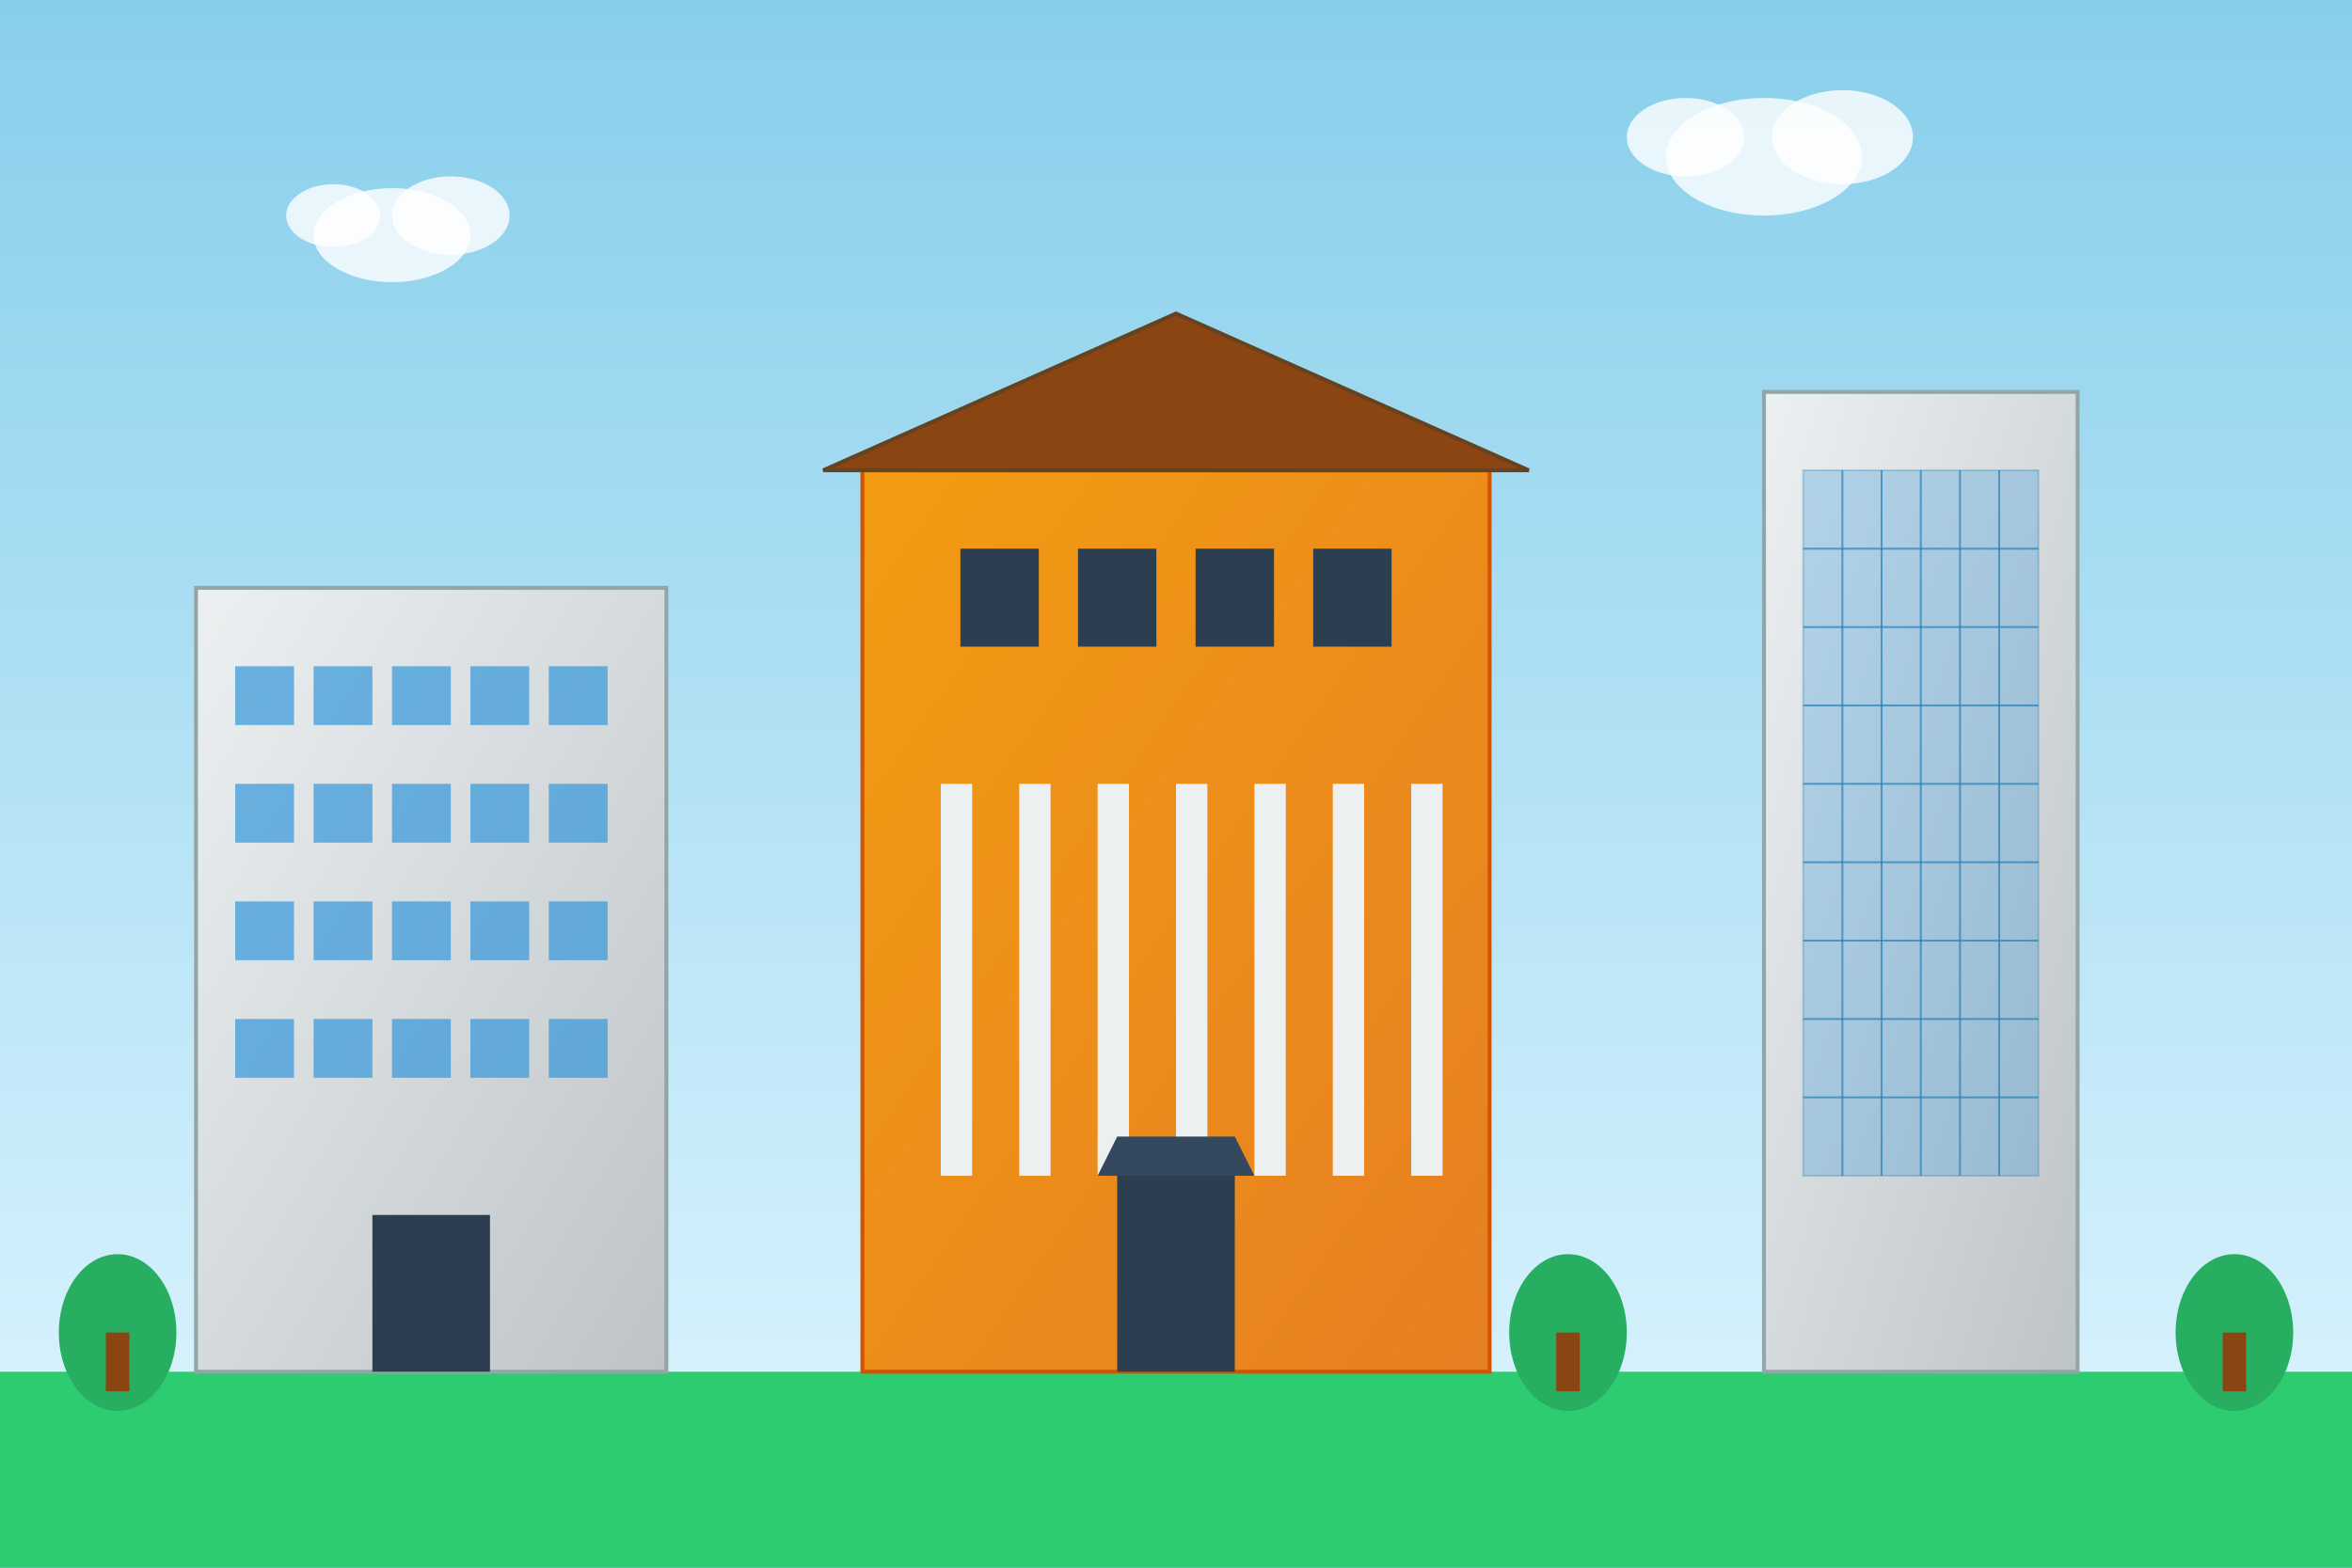
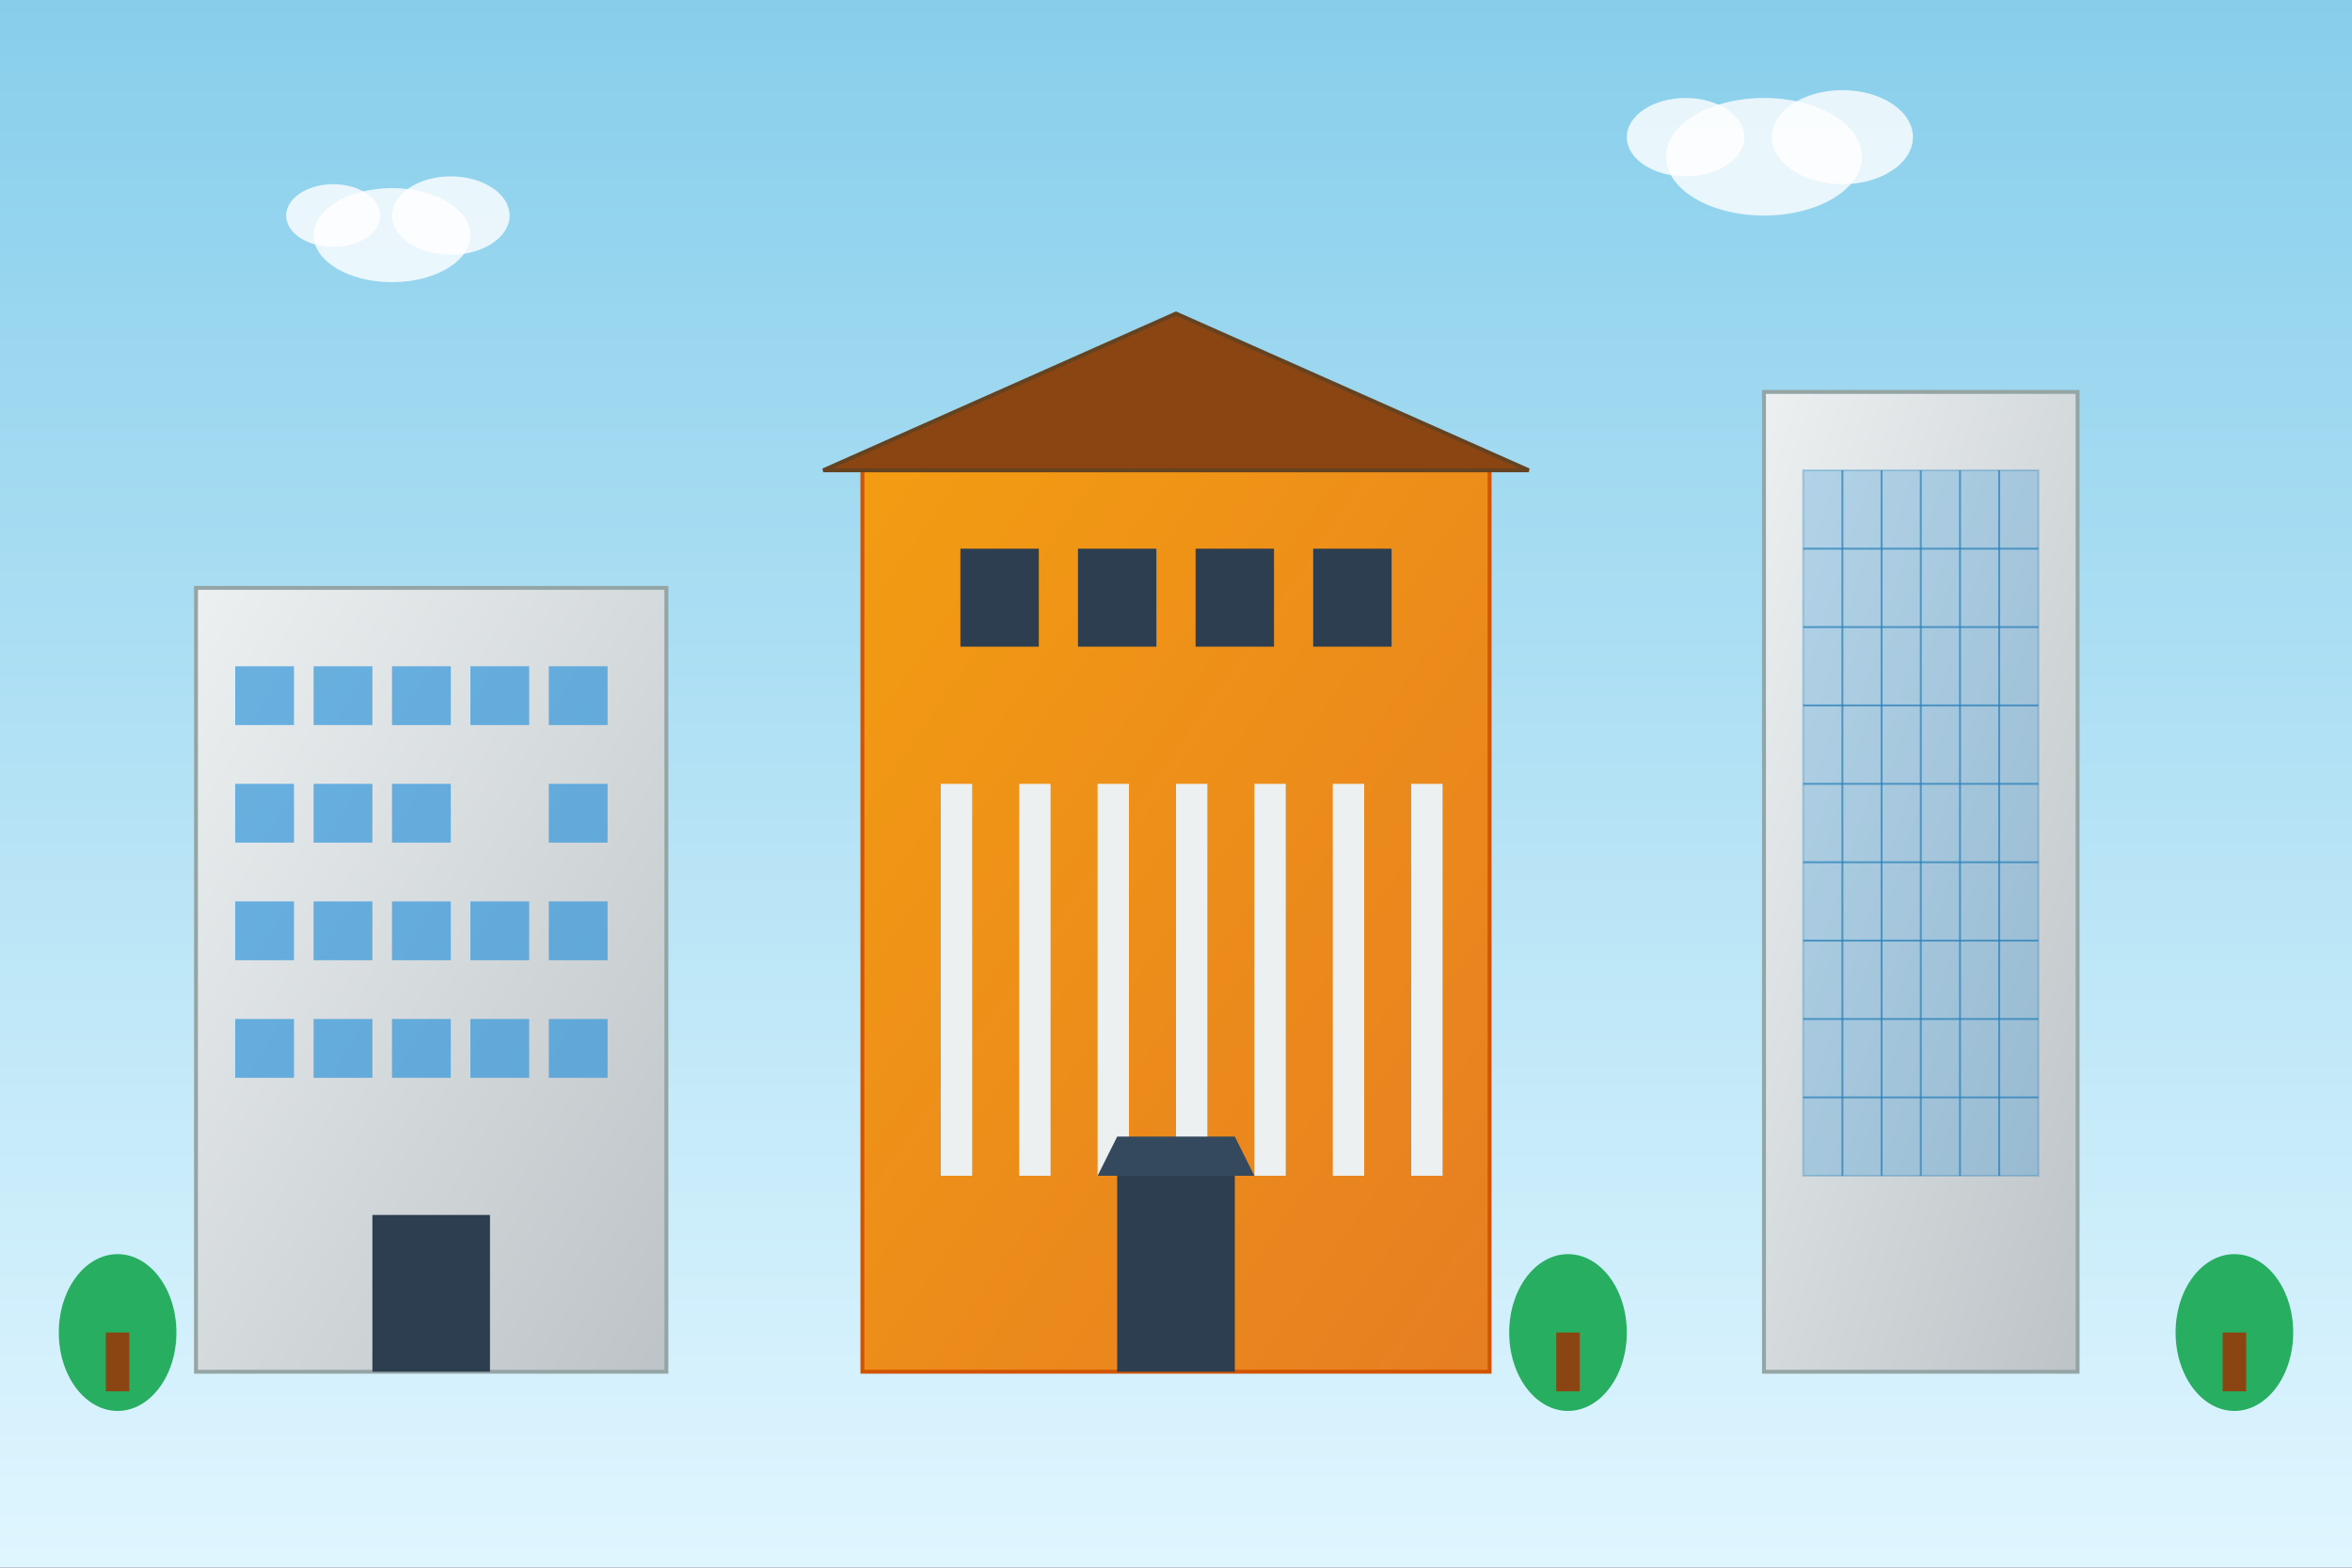
<svg xmlns="http://www.w3.org/2000/svg" viewBox="0 0 600 400" width="600" height="400">
  <rect x="0" y="0" width="600" height="400" fill="#333333" stroke="none" />
  <defs>
    <linearGradient id="skyGradient" x1="0%" y1="0%" x2="0%" y2="100%">
      <stop offset="0%" style="stop-color:#87CEEB;stop-opacity:1" />
      <stop offset="100%" style="stop-color:#E0F6FF;stop-opacity:1" />
    </linearGradient>
    <linearGradient id="modernBuildingGradient" x1="0%" y1="0%" x2="100%" y2="100%">
      <stop offset="0%" style="stop-color:#ecf0f1;stop-opacity:1" />
      <stop offset="100%" style="stop-color:#bdc3c7;stop-opacity:1" />
    </linearGradient>
    <linearGradient id="classicBuildingGradient" x1="0%" y1="0%" x2="100%" y2="100%">
      <stop offset="0%" style="stop-color:#f39c12;stop-opacity:1" />
      <stop offset="100%" style="stop-color:#e67e22;stop-opacity:1" />
    </linearGradient>
  </defs>
  <rect width="600" height="400" fill="url(#skyGradient)" />
-   <rect x="0" y="350" width="600" height="50" fill="#2ecc71" />
  <rect x="50" y="150" width="120" height="200" fill="url(#modernBuildingGradient)" stroke="#95a5a6" stroke-width="1" />
  <rect x="60" y="170" width="15" height="15" fill="#3498db" opacity="0.7" />
  <rect x="80" y="170" width="15" height="15" fill="#3498db" opacity="0.7" />
  <rect x="100" y="170" width="15" height="15" fill="#3498db" opacity="0.7" />
  <rect x="120" y="170" width="15" height="15" fill="#3498db" opacity="0.7" />
  <rect x="140" y="170" width="15" height="15" fill="#3498db" opacity="0.7" />
  <rect x="60" y="200" width="15" height="15" fill="#3498db" opacity="0.7" />
  <rect x="80" y="200" width="15" height="15" fill="#3498db" opacity="0.7" />
  <rect x="100" y="200" width="15" height="15" fill="#3498db" opacity="0.7" />
-   <rect x="120" y="200" width="15" height="15" fill="#3498db" opacity="0.7" />
  <rect x="140" y="200" width="15" height="15" fill="#3498db" opacity="0.7" />
  <rect x="60" y="230" width="15" height="15" fill="#3498db" opacity="0.7" />
  <rect x="80" y="230" width="15" height="15" fill="#3498db" opacity="0.7" />
  <rect x="100" y="230" width="15" height="15" fill="#3498db" opacity="0.7" />
  <rect x="120" y="230" width="15" height="15" fill="#3498db" opacity="0.7" />
  <rect x="140" y="230" width="15" height="15" fill="#3498db" opacity="0.7" />
  <rect x="60" y="260" width="15" height="15" fill="#3498db" opacity="0.7" />
  <rect x="80" y="260" width="15" height="15" fill="#3498db" opacity="0.7" />
  <rect x="100" y="260" width="15" height="15" fill="#3498db" opacity="0.7" />
  <rect x="120" y="260" width="15" height="15" fill="#3498db" opacity="0.7" />
  <rect x="140" y="260" width="15" height="15" fill="#3498db" opacity="0.7" />
  <rect x="95" y="310" width="30" height="40" fill="#2c3e50" />
  <rect x="220" y="120" width="160" height="230" fill="url(#classicBuildingGradient)" stroke="#d35400" stroke-width="1" />
  <polygon points="210,120 300,80 390,120" fill="#8b4513" stroke="#654321" stroke-width="1" />
  <rect x="240" y="200" width="8" height="100" fill="#ecf0f1" />
  <rect x="260" y="200" width="8" height="100" fill="#ecf0f1" />
  <rect x="280" y="200" width="8" height="100" fill="#ecf0f1" />
  <rect x="300" y="200" width="8" height="100" fill="#ecf0f1" />
  <rect x="320" y="200" width="8" height="100" fill="#ecf0f1" />
  <rect x="340" y="200" width="8" height="100" fill="#ecf0f1" />
  <rect x="360" y="200" width="8" height="100" fill="#ecf0f1" />
  <rect x="245" y="140" width="20" height="25" fill="#2c3e50" />
  <rect x="275" y="140" width="20" height="25" fill="#2c3e50" />
  <rect x="305" y="140" width="20" height="25" fill="#2c3e50" />
  <rect x="335" y="140" width="20" height="25" fill="#2c3e50" />
  <rect x="285" y="300" width="30" height="50" fill="#2c3e50" />
  <polygon points="280,300 285,290 315,290 320,300" fill="#34495e" />
  <rect x="450" y="100" width="80" height="250" fill="url(#modernBuildingGradient)" stroke="#95a5a6" stroke-width="1" />
  <rect x="460" y="120" width="60" height="180" fill="#3498db" opacity="0.3" stroke="#2980b9" stroke-width="0.5" />
  <line x1="470" y1="120" x2="470" y2="300" stroke="#2980b9" stroke-width="0.5" opacity="0.7" />
  <line x1="480" y1="120" x2="480" y2="300" stroke="#2980b9" stroke-width="0.5" opacity="0.7" />
  <line x1="490" y1="120" x2="490" y2="300" stroke="#2980b9" stroke-width="0.5" opacity="0.7" />
  <line x1="500" y1="120" x2="500" y2="300" stroke="#2980b9" stroke-width="0.5" opacity="0.7" />
  <line x1="510" y1="120" x2="510" y2="300" stroke="#2980b9" stroke-width="0.5" opacity="0.7" />
  <line x1="460" y1="140" x2="520" y2="140" stroke="#2980b9" stroke-width="0.5" opacity="0.7" />
  <line x1="460" y1="160" x2="520" y2="160" stroke="#2980b9" stroke-width="0.5" opacity="0.7" />
  <line x1="460" y1="180" x2="520" y2="180" stroke="#2980b9" stroke-width="0.5" opacity="0.7" />
  <line x1="460" y1="200" x2="520" y2="200" stroke="#2980b9" stroke-width="0.5" opacity="0.7" />
  <line x1="460" y1="220" x2="520" y2="220" stroke="#2980b9" stroke-width="0.5" opacity="0.7" />
  <line x1="460" y1="240" x2="520" y2="240" stroke="#2980b9" stroke-width="0.5" opacity="0.7" />
  <line x1="460" y1="260" x2="520" y2="260" stroke="#2980b9" stroke-width="0.5" opacity="0.7" />
  <line x1="460" y1="280" x2="520" y2="280" stroke="#2980b9" stroke-width="0.5" opacity="0.7" />
  <ellipse cx="30" cy="340" rx="15" ry="20" fill="#27ae60" />
  <rect x="27" y="340" width="6" height="15" fill="#8b4513" />
  <ellipse cx="400" cy="340" rx="15" ry="20" fill="#27ae60" />
  <rect x="397" y="340" width="6" height="15" fill="#8b4513" />
  <ellipse cx="570" cy="340" rx="15" ry="20" fill="#27ae60" />
  <rect x="567" y="340" width="6" height="15" fill="#8b4513" />
  <ellipse cx="100" cy="60" rx="20" ry="12" fill="#ffffff" opacity="0.8" />
  <ellipse cx="115" cy="55" rx="15" ry="10" fill="#ffffff" opacity="0.8" />
  <ellipse cx="85" cy="55" rx="12" ry="8" fill="#ffffff" opacity="0.8" />
  <ellipse cx="450" cy="40" rx="25" ry="15" fill="#ffffff" opacity="0.8" />
  <ellipse cx="470" cy="35" rx="18" ry="12" fill="#ffffff" opacity="0.8" />
  <ellipse cx="430" cy="35" rx="15" ry="10" fill="#ffffff" opacity="0.8" />
</svg>